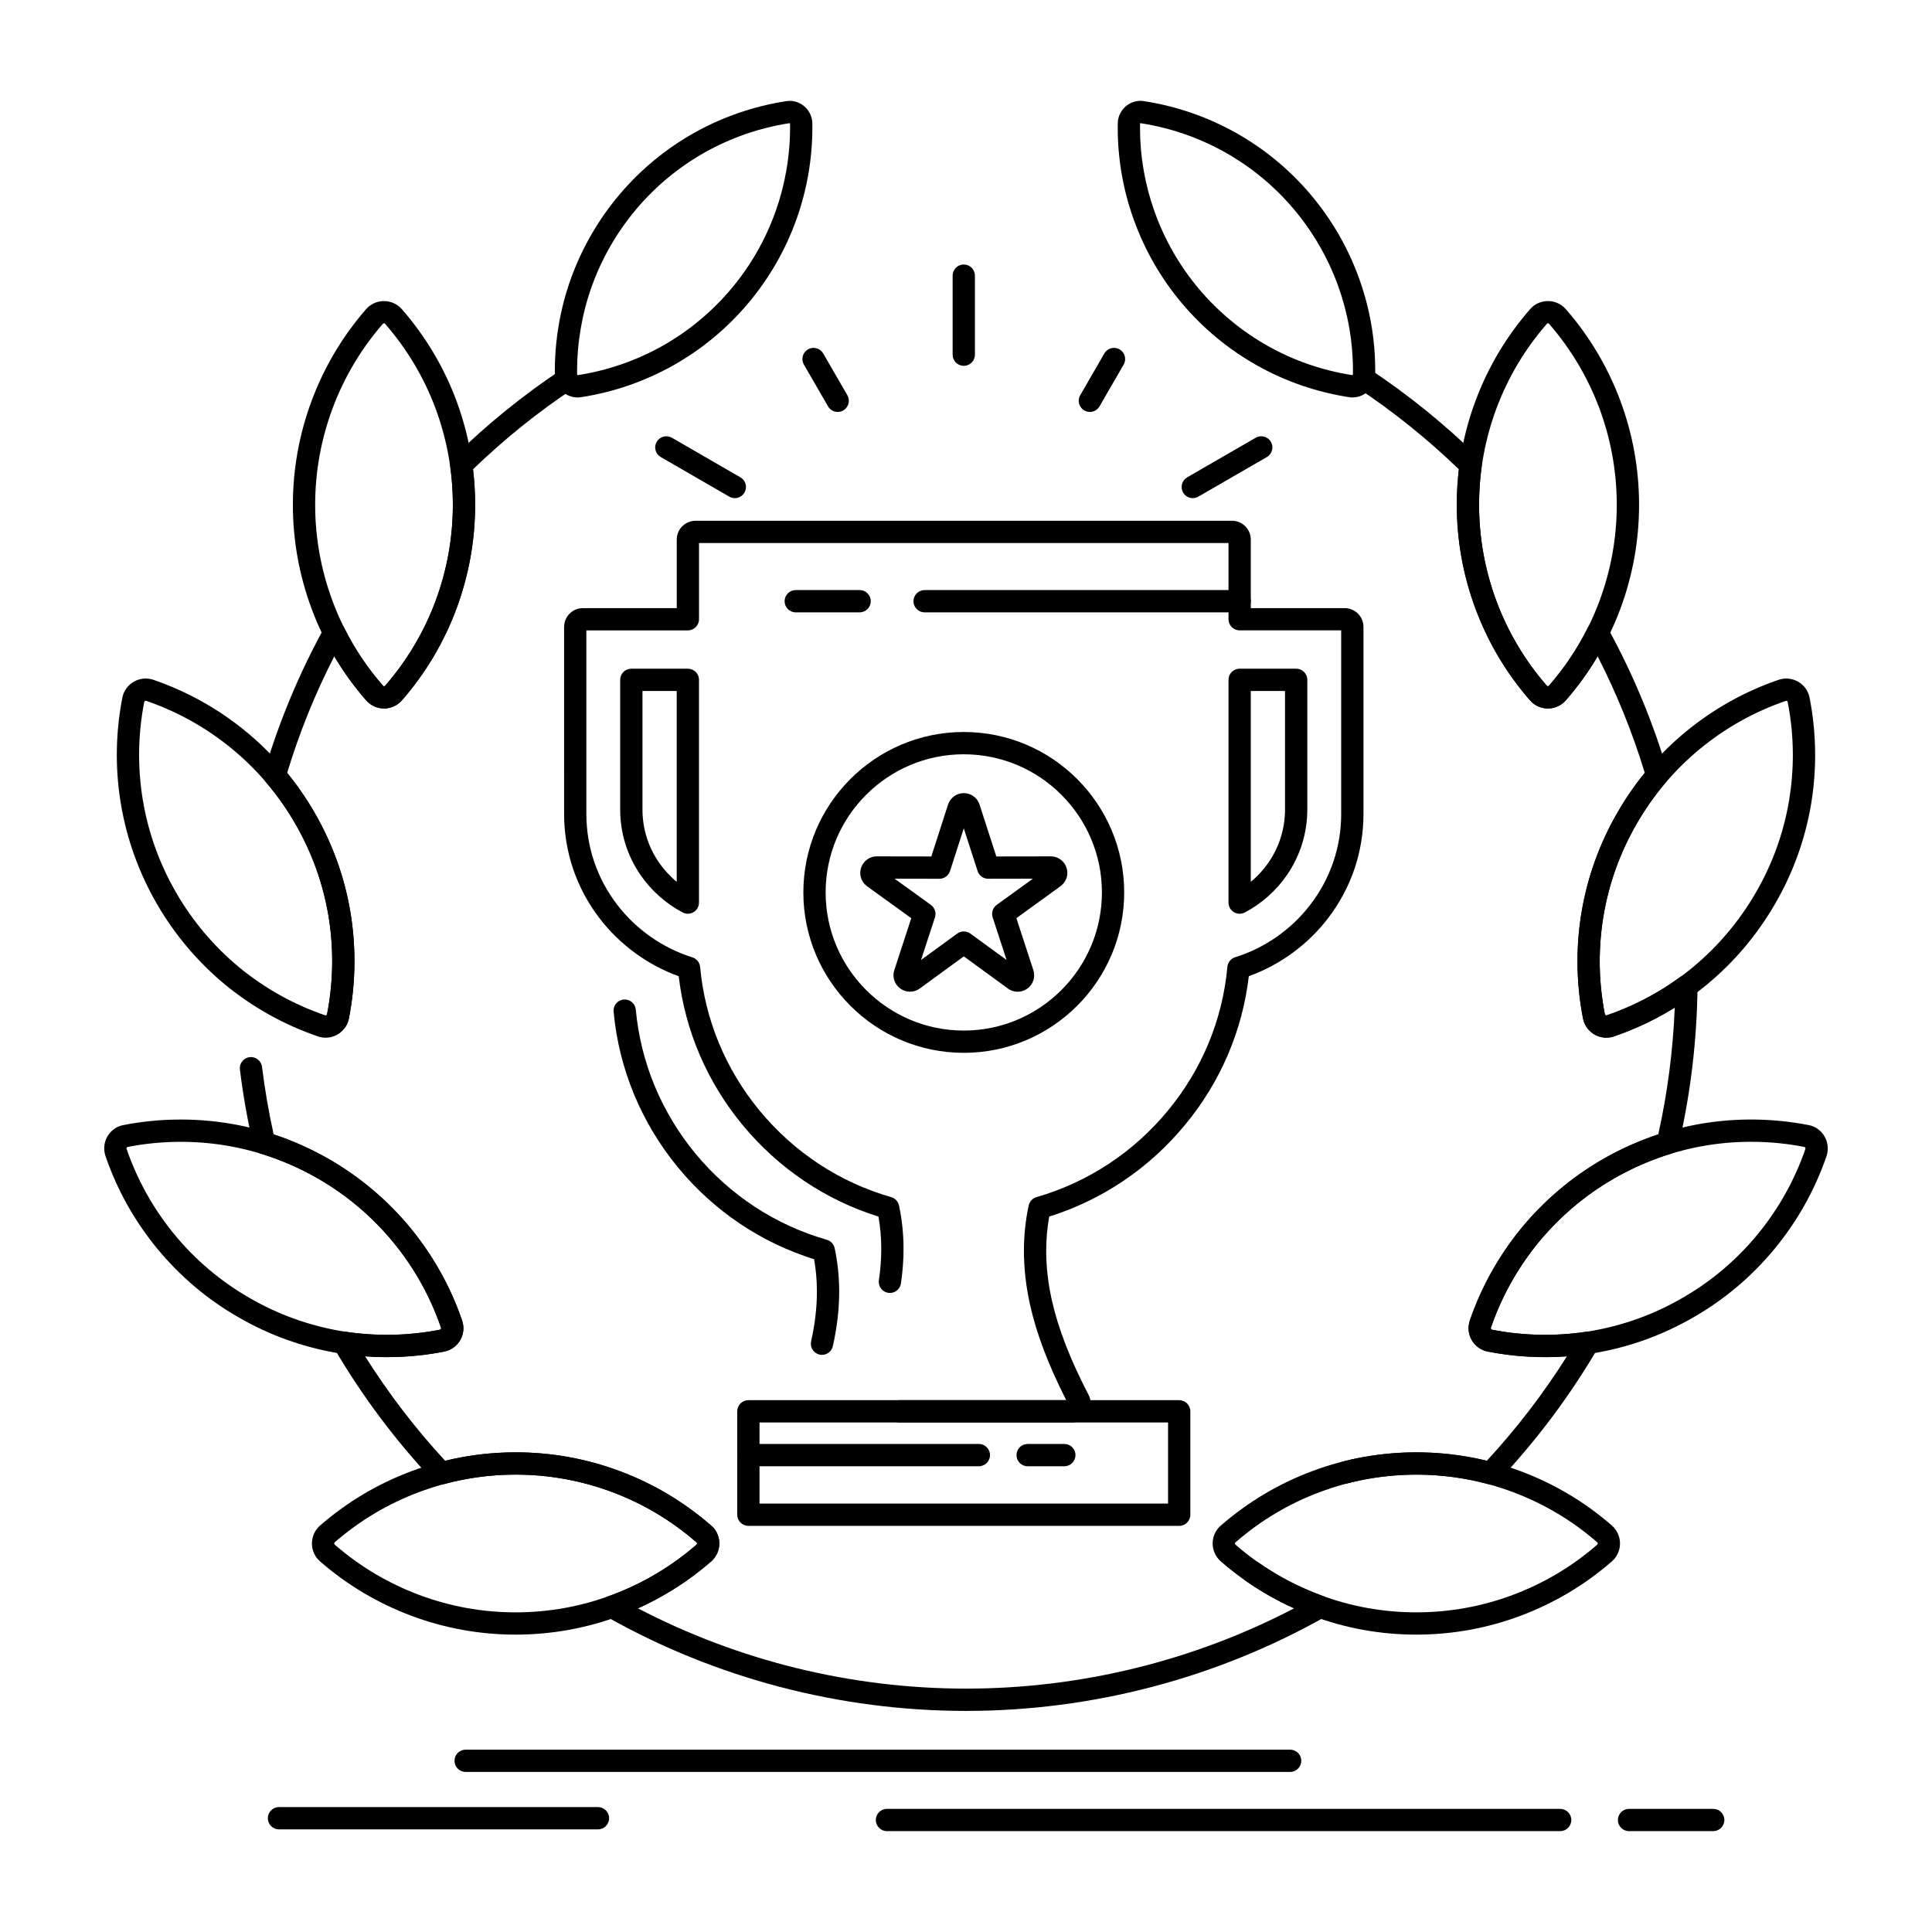
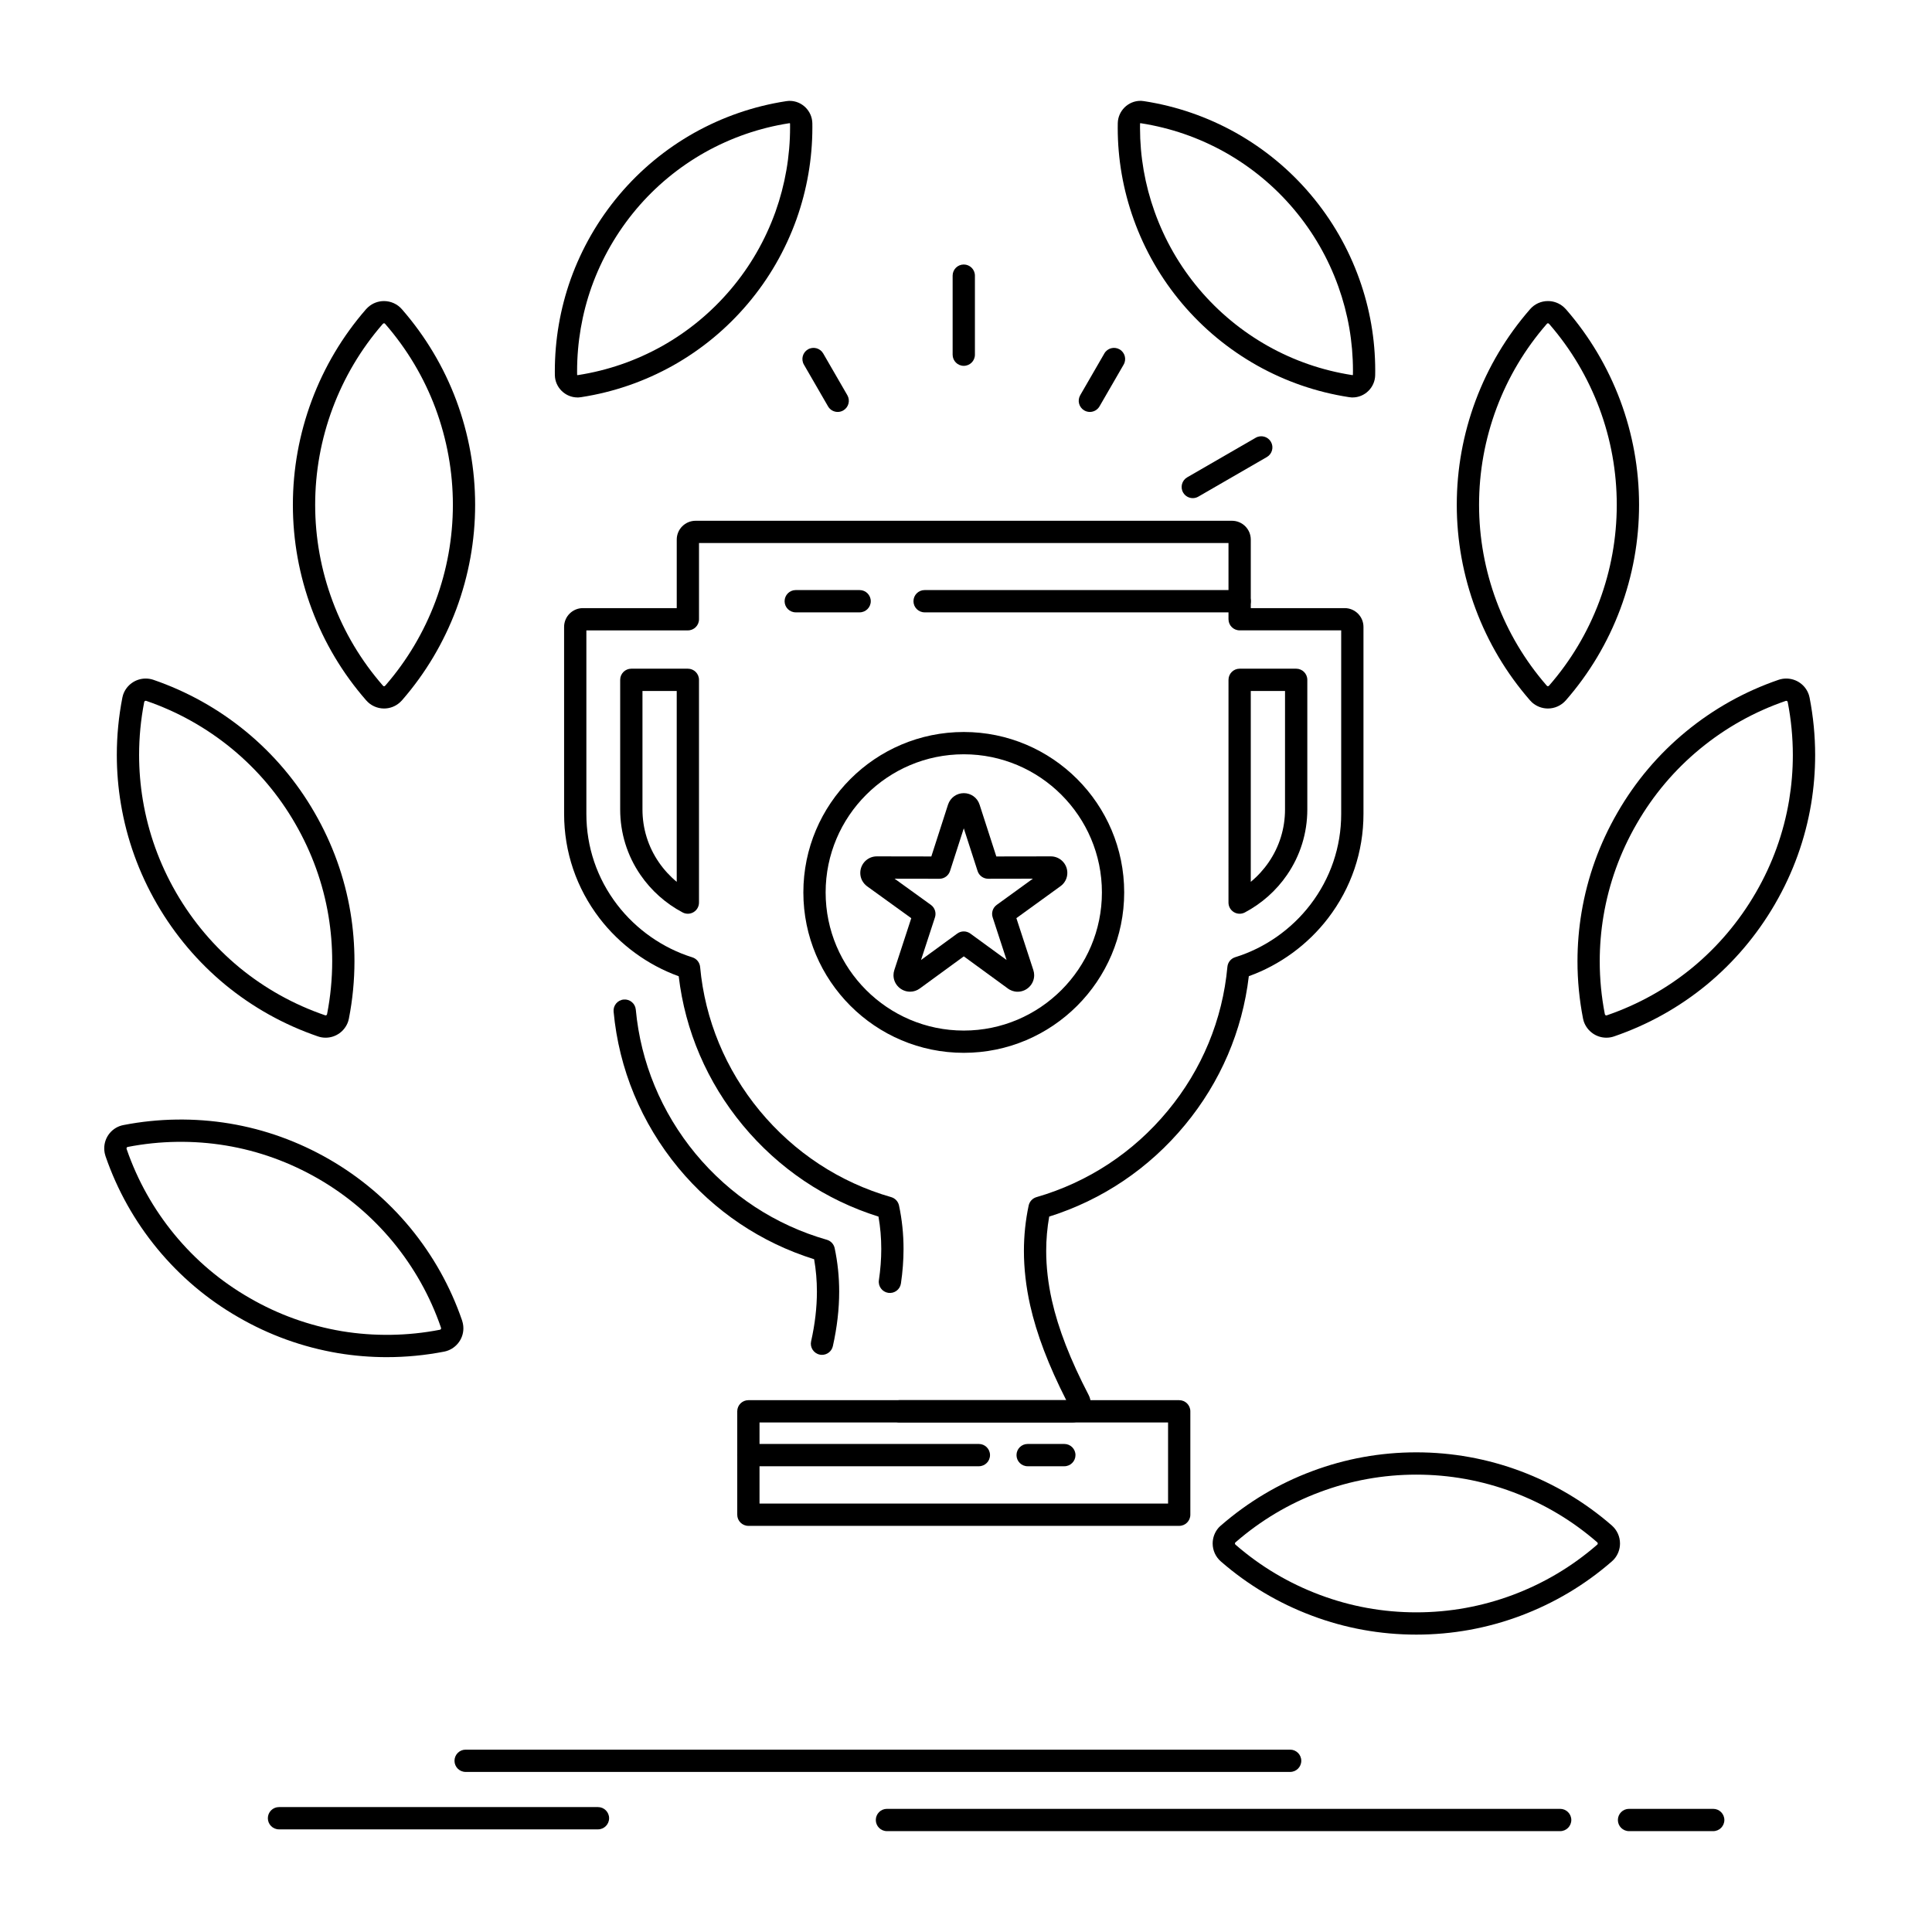
<svg xmlns="http://www.w3.org/2000/svg" fill="#000000" width="800px" height="800px" version="1.1" viewBox="144 144 512 512">
  <g>
    <path d="m428.09 520.96h-45.695c-1.629 0-2.953-1.32-2.953-2.953 0-1.629 1.32-2.953 2.953-2.953h44.168c-4.711-9.266-7.84-17.496-9.562-25.137-1.098-4.922-1.652-9.77-1.652-14.414 0-4.059 0.422-8.102 1.258-12.027 0.227-1.066 1.023-1.918 2.07-2.223 13.648-3.941 25.68-11.852 34.793-22.887 9.055-10.93 14.52-24.121 15.805-38.145 0.109-1.191 0.926-2.199 2.07-2.551 7.805-2.406 14.871-7.348 19.906-13.914 5.352-6.988 8.18-15.312 8.18-24.078v-48.625h-26.914c-1.629 0-2.953-1.32-2.953-2.953v-20.195l-140.32 0.008v20.195c0 1.629-1.32 2.953-2.953 2.953h-26.898v48.625c0 8.773 2.824 17.098 8.168 24.078 5.027 6.555 12.102 11.508 19.914 13.941 1.137 0.355 1.953 1.359 2.062 2.547 1.285 13.996 6.758 27.188 15.82 38.145 9.148 11.047 21.188 18.953 34.816 22.855 1.047 0.301 1.848 1.152 2.074 2.223 0.797 3.723 1.199 7.594 1.199 11.508 0 2.973-0.234 6.047-0.691 9.148-0.238 1.613-1.742 2.723-3.352 2.488-1.613-0.238-2.727-1.742-2.488-3.352 0.418-2.816 0.629-5.602 0.629-8.285 0-2.906-0.246-5.781-0.738-8.574-14.059-4.394-26.473-12.75-35.992-24.246-9.41-11.375-15.246-24.977-16.949-39.445-8.227-2.969-15.621-8.371-20.984-15.363-6.141-8.02-9.387-17.59-9.387-27.668l-0.004-49.547c0-2.746 2.234-4.981 4.981-4.981h24.871v-18.164c0-2.75 2.242-4.984 4.996-4.984h142.15c2.746 0 4.981 2.234 4.981 4.984v18.164h24.883c2.746 0 4.981 2.234 4.981 4.981v49.547c0 10.07-3.25 19.641-9.398 27.668-5.371 7.004-12.766 12.398-20.984 15.344-1.703 14.492-7.535 28.094-16.934 39.441-9.48 11.477-21.887 19.844-35.969 24.27-0.527 2.984-0.797 6.039-0.797 9.098 0 4.215 0.508 8.629 1.512 13.121 1.691 7.508 4.871 15.699 9.727 25.043 0.367 0.699 0.57 1.5 0.57 2.309 0 1.859-1.016 3.531-2.66 4.383-0.715 0.391-1.512 0.598-2.309 0.598zm44.426-134.81c-0.527 0-1.055-0.141-1.523-0.426-0.887-0.535-1.43-1.492-1.43-2.527l0.004-59.035c0-1.629 1.32-2.953 2.953-2.953h14.98c1.629 0 2.953 1.32 2.953 2.953v34.359c0 6.231-1.859 12.223-5.375 17.336-2.844 4.152-6.711 7.594-11.18 9.953-0.438 0.227-0.91 0.34-1.383 0.34zm2.953-59.035v50.582c1.812-1.496 3.414-3.246 4.738-5.18 2.84-4.129 4.336-8.965 4.336-13.996l0.004-31.406zm-149.18 59.035c-0.473 0-0.945-0.113-1.379-0.34-4.469-2.359-8.336-5.801-11.184-9.957-3.512-5.106-5.371-11.102-5.371-17.332v-34.359c0-1.629 1.32-2.953 2.953-2.953h14.98c1.629 0 2.953 1.32 2.953 2.953v59.035c0 1.035-0.543 1.992-1.43 2.527-0.465 0.285-0.992 0.426-1.523 0.426zm-12.027-59.035v31.406c0 5.031 1.5 9.867 4.336 13.988 1.328 1.941 2.93 3.688 4.742 5.188v-50.582z" />
    <path d="m456.5 548.37h-114.17c-1.629 0-2.953-1.32-2.953-2.953v-27.402c0-1.633 1.32-2.953 2.953-2.953h114.17c1.629 0 2.953 1.32 2.953 2.953v27.402c0 1.633-1.324 2.953-2.953 2.953zm-111.22-5.906h108.27v-21.5l-108.27 0.004z" />
    <path d="m472.52 306.28h-83.488c-1.629 0-2.953-1.32-2.953-2.953 0-1.629 1.32-2.953 2.953-2.953h83.488c1.629 0 2.953 1.32 2.953 2.953 0 1.629-1.32 2.953-2.953 2.953z" />
    <path d="m371.81 306.28h-16.93c-1.629 0-2.953-1.32-2.953-2.953 0-1.629 1.32-2.953 2.953-2.953h16.93c1.629 0 2.953 1.32 2.953 2.953 0 1.629-1.324 2.953-2.953 2.953z" />
    <path d="m403.41 532.57h-61.094c-1.629 0-2.953-1.324-2.953-2.953 0-1.633 1.32-2.953 2.953-2.953h61.094c1.629 0 2.953 1.32 2.953 2.953 0 1.629-1.32 2.953-2.953 2.953z" />
    <path d="m426.06 532.57h-9.723c-1.633 0-2.953-1.324-2.953-2.953 0-1.633 1.32-2.953 2.953-2.953h9.723c1.629 0 2.953 1.32 2.953 2.953-0.004 1.629-1.324 2.953-2.953 2.953z" />
    <path d="m399.41 240.95c-1.629 0-2.953-1.32-2.953-2.953v-20.949c0-1.629 1.32-2.953 2.953-2.953 1.629 0 2.953 1.32 2.953 2.953v20.949c0 1.633-1.32 2.953-2.953 2.953z" />
    <path d="m460.1 276.01c-1.02 0-2.012-0.531-2.559-1.477-0.816-1.41-0.332-3.219 1.078-4.035l18.152-10.488c1.414-0.816 3.219-0.332 4.035 1.078 0.816 1.41 0.332 3.219-1.078 4.035l-18.152 10.488c-0.469 0.27-0.977 0.398-1.477 0.398z" />
-     <path d="m338.73 276.01c-0.5 0-1.008-0.129-1.473-0.398l-18.152-10.488c-1.41-0.816-1.895-2.621-1.078-4.035 0.816-1.41 2.621-1.895 4.035-1.078l18.152 10.488c1.41 0.816 1.895 2.621 1.078 4.035-0.551 0.945-1.543 1.477-2.562 1.477z" />
    <path d="m432.82 253.17c-0.5 0-1.008-0.129-1.473-0.398-1.41-0.816-1.895-2.621-1.078-4.035l6.398-11.07c0.812-1.41 2.621-1.895 4.031-1.078 1.414 0.816 1.895 2.621 1.082 4.035l-6.398 11.07c-0.551 0.945-1.543 1.477-2.562 1.477z" />
-     <path d="m366 253.17c-1.02 0-2.012-0.531-2.559-1.477l-6.398-11.07c-0.816-1.414-0.332-3.219 1.078-4.035 1.41-0.816 3.219-0.332 4.035 1.078l6.398 11.07c0.816 1.41 0.332 3.219-1.078 4.035-0.469 0.27-0.977 0.398-1.477 0.398z" />
+     <path d="m366 253.17c-1.02 0-2.012-0.531-2.559-1.477l-6.398-11.07c-0.816-1.414-0.332-3.219 1.078-4.035 1.41-0.816 3.219-0.332 4.035 1.078l6.398 11.07c0.816 1.41 0.332 3.219-1.078 4.035-0.469 0.27-0.977 0.398-1.477 0.398" />
    <path d="m399.41 423.01c-23.441 0-42.512-19.07-42.512-42.512s19.07-42.512 42.512-42.512 42.512 19.07 42.512 42.512-19.07 42.512-42.512 42.512zm0-79.117c-20.188 0-36.609 16.422-36.609 36.609 0 20.184 16.422 36.609 36.609 36.609s36.609-16.422 36.609-36.609-16.422-36.609-36.609-36.609z" />
    <path d="m361.84 503.05c-0.215 0-0.434-0.023-0.652-0.074-1.59-0.355-2.59-1.938-2.234-3.527 1.02-4.531 1.535-8.957 1.535-13.148 0-2.91-0.246-5.793-0.738-8.594-14.078-4.398-26.492-12.742-35.992-24.219-9.812-11.895-15.742-26.203-17.148-41.391-0.152-1.621 1.043-3.059 2.668-3.211 1.629-0.152 3.062 1.047 3.211 2.668 1.297 14 6.769 27.203 15.82 38.176 9.125 11.02 21.168 18.918 34.812 22.824 1.051 0.301 1.848 1.156 2.074 2.227 0.793 3.734 1.195 7.609 1.195 11.523 0 4.625-0.566 9.488-1.676 14.441-0.309 1.371-1.527 2.305-2.875 2.305z" />
    <path d="m413.66 406.82c-0.973 0-1.926-0.34-2.695-0.953l-11.547-8.422-11.672 8.523c-0.766 0.555-1.645 0.84-2.559 0.84-2.426 0-4.402-1.961-4.402-4.371 0-0.461 0.074-0.918 0.219-1.355l4.492-13.754-11.703-8.449c-1.168-0.871-1.809-2.152-1.809-3.539 0-2.422 1.961-4.394 4.371-4.394l14.457 0.023 4.43-13.75c0.602-1.82 2.277-3.027 4.18-3.027 1.914 0 3.59 1.219 4.172 3.035l4.441 13.742 14.441-0.023c2.418 0 4.379 1.965 4.379 4.379 0 1.406-0.66 2.688-1.809 3.523l-11.695 8.473 4.492 13.754c0.145 0.43 0.223 0.898 0.223 1.371-0.004 2.414-1.98 4.375-4.406 4.375zm-32.582-29.957 9.617 6.941c1.043 0.75 1.477 2.09 1.078 3.309l-3.691 11.297 9.59-7.004c1.035-0.758 2.441-0.758 3.481 0l9.602 7-3.688-11.297c-0.398-1.219 0.035-2.555 1.074-3.305l9.586-6.945-11.84 0.02h-0.004c-1.281 0-2.414-0.824-2.809-2.043l-3.66-11.32-3.648 11.32c-0.395 1.219-1.527 2.047-2.809 2.047h-0.004z" />
-     <path d="m280.64 577.19c-9.5 0-18.805-1.684-27.648-5-8.883-3.336-16.988-8.156-24.09-14.332-0.039-0.035-0.078-0.07-0.117-0.105l-0.402-0.391c-0.059-0.059-0.117-0.117-0.172-0.184-1-1.148-1.547-2.617-1.547-4.141 0-1.816 0.781-3.543 2.141-4.742 7.16-6.234 15.297-11.078 24.191-14.402 8.84-3.32 18.141-5.004 27.645-5.004 9.496 0 18.805 1.684 27.66 5.004 8.809 3.289 16.906 8.109 24.074 14.332l0.434 0.391c0.102 0.09 0.195 0.184 0.281 0.285 0.984 1.156 1.527 2.629 1.527 4.141 0 1.82-0.781 3.551-2.144 4.75-7.156 6.231-15.293 11.074-24.188 14.402-8.84 3.312-18.141 4.996-27.645 4.996zm-47.801-23.738c6.555 5.688 14.031 10.133 22.23 13.211 8.18 3.07 16.781 4.625 25.574 4.625 8.793 0 17.395-1.555 25.574-4.625 8.234-3.082 15.762-7.562 22.371-13.316 0.105-0.094 0.129-0.219 0.129-0.309 0-0.059-0.012-0.137-0.055-0.219l-0.188-0.168c-6.602-5.731-14.094-10.191-22.238-13.234-8.195-3.07-16.805-4.629-25.59-4.629-8.793 0-17.395 1.559-25.574 4.625-8.234 3.078-15.762 7.559-22.371 13.316-0.102 0.094-0.129 0.219-0.129 0.305 0 0.078 0.02 0.145 0.059 0.211z" />
    <path d="m230.29 419c-0.703 0-1.402-0.117-2.07-0.355-8.973-3.078-17.234-7.688-24.539-13.691-7.227-5.977-13.293-13.141-18.039-21.301l-0.102-0.18c-4.75-8.227-7.949-17.121-9.504-26.438-0.715-4.262-1.078-8.625-1.078-12.965 0-5.07 0.492-10.168 1.465-15.156 0.012-0.051 0.023-0.105 0.035-0.156l0.113-0.445c0.02-0.086 0.047-0.168 0.074-0.25 0.883-2.539 3.281-4.242 5.969-4.242 0.684 0 1.359 0.109 2.012 0.328 8.98 3.082 17.246 7.703 24.586 13.734 7.324 6.039 13.43 13.266 18.156 21.48 4.766 8.254 7.965 17.145 9.508 26.414 0.707 4.266 1.062 8.621 1.062 12.945 0 5.09-0.492 10.191-1.469 15.176-0.012 0.051-0.023 0.102-0.035 0.156l-0.113 0.445c-0.02 0.078-0.043 0.152-0.066 0.227-0.875 2.555-3.269 4.273-5.965 4.273zm-48.086-88.879c-0.891 4.594-1.34 9.285-1.34 13.949 0 4.012 0.336 8.047 0.996 11.988 1.441 8.617 4.402 16.852 8.797 24.465l0.098 0.172c4.387 7.543 10 14.172 16.684 19.699 6.75 5.547 14.395 9.812 22.723 12.668 0.062 0.02 0.094 0.027 0.133 0.027 0.125 0 0.273-0.074 0.348-0.219l0.051-0.191c0.891-4.582 1.344-9.281 1.344-13.965 0-4.004-0.332-8.035-0.984-11.98-1.426-8.566-4.383-16.789-8.797-24.434-4.371-7.602-10.02-14.285-16.793-19.871-6.793-5.582-14.441-9.855-22.727-12.699-0.082-0.027-0.363-0.02-0.484 0.203z" />
    <path d="m246.53 503.66c-4.324 0-8.676-0.355-12.938-1.062-9.383-1.586-18.281-4.797-26.453-9.539-8.184-4.695-15.398-10.797-21.438-18.121-6.012-7.297-10.625-15.531-13.715-24.477-0.023-0.07-0.047-0.145-0.066-0.219l-0.141-0.527c-0.016-0.062-0.031-0.125-0.043-0.188-0.074-0.395-0.113-0.801-0.113-1.199 0-3.043 2.16-5.644 5.141-6.184 9.156-1.789 18.809-1.934 28.082-0.398 9.273 1.539 18.168 4.738 26.445 9.508 8.184 4.727 15.398 10.832 21.445 18.148 6.023 7.328 10.633 15.562 13.703 24.484 0.023 0.07 0.043 0.141 0.062 0.211l0.141 0.527c0.016 0.059 0.027 0.113 0.039 0.176 0.082 0.406 0.121 0.82 0.121 1.23 0 2.988-2.141 5.582-5.086 6.164-4.992 0.969-10.102 1.465-15.188 1.465zm-68.926-55.023c2.859 8.238 7.117 15.82 12.652 22.543 5.582 6.773 12.258 12.41 19.832 16.762 7.57 4.398 15.805 7.363 24.477 8.832 8.562 1.418 17.473 1.293 26.012-0.375 0.207-0.043 0.32-0.219 0.32-0.371h0.008l-0.086-0.32c-2.84-8.211-7.094-15.797-12.641-22.547-5.594-6.769-12.27-12.418-19.836-16.789-7.66-4.414-15.891-7.375-24.461-8.797-8.574-1.422-17.48-1.293-26.02 0.375-0.254 0.047-0.332 0.254-0.332 0.387l-0.008 0.004z" />
    <path d="m519.34 577.19c-9.508 0-18.805-1.684-27.633-5.004-8.891-3.324-17.027-8.168-24.172-14.391-1.375-1.199-2.168-2.93-2.168-4.758 0-1.523 0.551-3 1.551-4.156 0.07-0.086 0.148-0.164 0.23-0.238l0.391-0.359c7.238-6.285 15.344-11.109 24.16-14.398 8.836-3.316 18.141-5 27.641-5 9.496 0 18.801 1.684 27.66 5 8.887 3.332 17.02 8.176 24.16 14.391 1.375 1.211 2.156 2.945 2.156 4.766 0 1.512-0.543 2.973-1.527 4.117-0.059 0.066-0.121 0.133-0.184 0.195l-0.402 0.391c-0.039 0.035-0.078 0.07-0.117 0.105-7.102 6.176-15.203 11-24.086 14.332-8.855 3.324-18.16 5.008-27.66 5.008zm-48.004-24.371c-0.039 0.07-0.062 0.145-0.062 0.223 0 0.121 0.047 0.227 0.141 0.305 6.613 5.758 14.137 10.238 22.367 13.316 8.168 3.07 16.762 4.625 25.562 4.625 8.785 0 17.395-1.559 25.59-4.625 8.195-3.074 15.672-7.523 22.227-13.211l0.203-0.195c0.039-0.062 0.059-0.133 0.059-0.211 0-0.09-0.023-0.215-0.145-0.32-6.594-5.742-14.117-10.223-22.34-13.305-8.191-3.07-16.801-4.629-25.59-4.629-8.793 0-17.395 1.559-25.574 4.625-8.156 3.039-15.652 7.504-22.285 13.262z" />
    <path d="m569.7 419c-2.68 0-5.074-1.711-5.965-4.254-0.027-0.082-0.055-0.164-0.074-0.25l-0.113-0.445c-0.016-0.051-0.023-0.105-0.035-0.156-0.973-4.977-1.465-10.066-1.465-15.141 0-4.34 0.363-8.707 1.078-12.98 1.566-9.336 4.766-18.223 9.512-26.418 4.734-8.234 10.844-15.461 18.148-21.473 7.324-6.031 15.586-10.648 24.551-13.727 0.676-0.227 1.352-0.336 2.035-0.336 2.703 0 5.106 1.711 5.973 4.262 0.027 0.078 0.051 0.152 0.07 0.23l0.113 0.445c0.012 0.051 0.023 0.102 0.035 0.156 0.973 4.992 1.469 10.105 1.469 15.191 0 4.32-0.359 8.672-1.062 12.926-1.562 9.332-4.766 18.23-9.527 26.449l-0.098 0.172c-4.746 8.16-10.812 15.324-18.031 21.297-7.281 5.996-15.539 10.605-24.555 13.703-0.66 0.23-1.355 0.348-2.059 0.348zm-0.363-6.133c0.109 0.207 0.309 0.27 0.48 0.207 8.359-2.875 16-7.141 22.73-12.68 6.676-5.523 12.293-12.156 16.684-19.707l0.098-0.164c4.402-7.602 7.367-15.832 8.809-24.457 0.652-3.934 0.984-7.953 0.984-11.953 0-4.684-0.453-9.387-1.344-13.984l-0.051-0.191c-0.109-0.211-0.332-0.238-0.504-0.184-8.27 2.84-15.914 7.113-22.691 12.691-6.754 5.559-12.402 12.242-16.789 19.863-4.394 7.586-7.352 15.809-8.801 24.441-0.66 3.949-0.996 7.992-0.996 12.008 0 4.668 0.453 9.355 1.34 13.93z" />
-     <path d="m553.47 503.66c-5.086 0-10.195-0.492-15.191-1.469-2.957-0.594-5.098-3.188-5.098-6.172 0-0.414 0.043-0.828 0.125-1.234 0.012-0.059 0.023-0.109 0.039-0.168l0.141-0.527c0.02-0.07 0.039-0.141 0.062-0.211 3.059-8.887 7.668-17.121 13.695-24.473 6.043-7.312 13.258-13.418 21.449-18.152 8.297-4.773 17.199-7.973 26.465-9.512 9.258-1.535 18.875-1.398 28.117 0.406 2.941 0.539 5.102 3.148 5.102 6.203 0 0.395-0.035 0.789-0.109 1.172-0.012 0.066-0.027 0.133-0.043 0.195l-0.141 0.527c-0.02 0.074-0.043 0.145-0.066 0.219-3.086 8.926-7.703 17.16-13.727 24.477-6.039 7.324-13.258 13.422-21.453 18.129-8.164 4.738-17.062 7.949-26.434 9.531-4.266 0.699-8.613 1.059-12.934 1.059zm-14.379-7.684c0 0.207 0.125 0.379 0.328 0.422 8.531 1.66 17.441 1.793 26.008 0.371 8.664-1.461 16.895-4.43 24.457-8.82 7.59-4.359 14.262-9.996 19.848-16.77 5.551-6.742 9.812-14.324 12.664-22.543l0.066-0.25c-0.004-0.223-0.105-0.406-0.289-0.438-8.613-1.68-17.488-1.801-26.055-0.383-8.566 1.422-16.801 4.383-24.48 8.801-7.574 4.379-14.25 10.031-19.84 16.793-5.551 6.769-9.805 14.359-12.637 22.543z" />
    <path d="m245.78 331.76c-1.84 0-3.578-0.801-4.773-2.199-6.242-7.156-11.09-15.285-14.391-24.145-3.316-8.895-5-18.191-5-27.629 0-9.453 1.684-18.758 5-27.656 3.312-8.867 8.133-16.977 14.32-24.105 0.047-0.051 0.094-0.102 0.141-0.152l0.391-0.391c0.043-0.043 0.09-0.086 0.137-0.129 1.148-1.012 2.625-1.566 4.152-1.566 1.836 0 3.574 0.797 4.777 2.191 6.238 7.168 11.086 15.293 14.398 24.148 3.309 8.914 4.984 18.219 4.984 27.66 0 9.422-1.676 18.715-4.984 27.625-3.336 8.887-8.16 16.996-14.34 24.109-0.047 0.051-0.094 0.102-0.141 0.152l-0.391 0.391c-0.043 0.043-0.09 0.086-0.137 0.129-1.141 1.008-2.613 1.566-4.144 1.566zm-0.449-101.79c-5.695 6.574-10.129 14.051-13.184 22.223-3.07 8.23-4.625 16.844-4.625 25.59 0 8.73 1.559 17.332 4.629 25.566 3.051 8.191 7.535 15.707 13.324 22.348 0.223 0.262 0.391 0.176 0.52 0.09l0.215-0.215c5.684-6.562 10.125-14.043 13.199-22.227 3.059-8.238 4.609-16.84 4.609-25.559 0-8.738-1.555-17.348-4.613-25.598-3.062-8.184-7.547-15.703-13.328-22.348-0.215-0.25-0.398-0.176-0.527-0.086z" />
    <path d="m554.21 331.76c-1.523 0-2.996-0.555-4.148-1.559-0.062-0.059-0.129-0.117-0.188-0.18l-0.375-0.391c-0.035-0.035-0.066-0.074-0.102-0.113-6.207-7.144-11.027-15.254-14.336-24.105-3.316-8.895-5-18.191-5-27.629 0-9.457 1.684-18.762 5-27.656 3.324-8.887 8.176-17.016 14.41-24.168 1.172-1.375 2.91-2.176 4.75-2.176 1.527 0 3 0.555 4.152 1.566 0.047 0.043 0.094 0.086 0.141 0.133l0.391 0.391c0.051 0.051 0.098 0.102 0.145 0.152 6.18 7.117 11.004 15.227 14.332 24.102 3.309 8.875 4.988 18.18 4.988 27.66 0 9.465-1.676 18.758-4.984 27.629-3.324 8.887-8.172 17.016-14.41 24.168-1.195 1.375-2.934 2.176-4.766 2.176zm-0.211-5.969c0.168 0.105 0.379 0.074 0.512-0.082 5.777-6.621 10.262-14.145 13.336-22.363 3.059-8.203 4.613-16.809 4.613-25.562 0-8.773-1.551-17.383-4.613-25.594-3.07-8.176-7.508-15.652-13.195-22.223l-0.215-0.215c-0.133-0.09-0.312-0.152-0.496 0.062-5.789 6.637-10.273 14.156-13.348 22.375-3.07 8.23-4.625 16.84-4.625 25.59 0 8.73 1.559 17.332 4.625 25.566 3.051 8.16 7.496 15.645 13.215 22.242z" />
    <path d="m502.44 249.33h-0.133c-0.082-0.004-0.168-0.008-0.25-0.02l-0.5-0.055c-0.043-0.004-0.082-0.012-0.125-0.016-8.57-1.328-16.742-4.148-24.293-8.383-7.574-4.266-14.258-9.785-19.863-16.414-5.602-6.637-9.926-14.152-12.852-22.336-2.797-7.812-4.215-15.965-4.215-24.227 0-0.406 0.004-0.812 0.012-1.219 0.055-3.269 2.75-5.934 6.012-5.934h0.129c0.082 0.004 0.168 0.008 0.25 0.02l0.5 0.055c0.043 0.004 0.082 0.012 0.125 0.016 8.543 1.324 16.711 4.144 24.289 8.379 7.594 4.277 14.273 9.797 19.859 16.422 5.606 6.652 9.926 14.164 12.848 22.328 2.801 7.816 4.215 15.98 4.215 24.266 0 0.402-0.004 0.805-0.012 1.207-0.051 3.262-2.742 5.91-5.996 5.91zm-0.164-5.938 0.195 0.023c0.035-0.02 0.066-0.059 0.066-0.094 0.008-0.371 0.012-0.738 0.012-1.105 0-7.602-1.301-15.098-3.871-22.273-2.684-7.504-6.656-14.402-11.805-20.512-5.129-6.078-11.266-11.152-18.234-15.078-6.934-3.875-14.418-6.465-22.242-7.684l-0.207-0.023c-0.027 0.02-0.062 0.062-0.062 0.121-0.008 0.375-0.012 0.746-0.012 1.117 0 7.582 1.301 15.062 3.871 22.238 2.688 7.519 6.66 14.418 11.801 20.512 5.148 6.086 11.293 11.16 18.25 15.078 6.906 3.875 14.391 6.457 22.238 7.68z" />
    <path d="m297.06 249.33c-3.262 0-5.961-2.648-6.016-5.906-0.004-0.336-0.008-0.668-0.008-0.996 0-8.387 1.418-16.617 4.211-24.469 2.934-8.156 7.258-15.668 12.859-22.328 5.598-6.629 12.273-12.152 19.855-16.422 7.59-4.242 15.762-7.062 24.297-8.383 0.043-0.008 0.09-0.012 0.133-0.02l0.512-0.055c0.078-0.008 0.16-0.016 0.238-0.016h0.133c3.258 0 5.949 2.664 6.004 5.938 0.008 0.367 0.008 0.727 0.008 1.09 0 8.301-1.418 16.492-4.211 24.348-2.961 8.234-7.289 15.746-12.867 22.34-5.602 6.633-12.277 12.156-19.836 16.41-7.594 4.246-15.77 7.062-24.309 8.383-0.043 0.008-0.082 0.012-0.125 0.016l-0.5 0.055c-0.082 0.008-0.164 0.016-0.246 0.02-0.027-0.008-0.105-0.004-0.133-0.004zm56.035-72.664c-7.812 1.219-15.297 3.805-22.246 7.688-6.957 3.918-13.094 8.988-18.23 15.074-5.144 6.121-9.121 13.027-11.816 20.516-2.562 7.203-3.867 14.77-3.867 22.48 0 0.305 0.004 0.605 0.008 0.91 0 0.023 0.031 0.066 0.07 0.086l0.203-0.023c7.82-1.215 15.312-3.805 22.262-7.688 6.938-3.906 13.07-8.98 18.215-15.074 5.121-6.051 9.098-12.953 11.816-20.516 2.562-7.207 3.867-14.734 3.867-22.359 0-0.332-0.004-0.664-0.008-0.996 0-0.059-0.039-0.102-0.07-0.117z" />
-     <path d="m399.99 597.41c-33.398 0-66.352-8.645-95.301-25-1-0.562-1.578-1.656-1.492-2.801 0.09-1.145 0.832-2.133 1.906-2.535l1.113-0.418c8.211-3.07 15.734-7.555 22.375-13.32 0.105-0.094 0.129-0.223 0.129-0.312 0-0.055-0.012-0.125-0.047-0.203l-0.164-0.141c-6.637-5.762-14.129-10.227-22.273-13.266-8.195-3.07-16.805-4.629-25.594-4.629-6.414 0-12.762 0.836-18.871 2.484-1.051 0.281-2.172-0.035-2.918-0.828-10.043-10.664-18.887-22.477-26.285-35.113-0.574-0.98-0.535-2.207 0.102-3.148s1.758-1.434 2.883-1.266c8.324 1.25 16.863 1.066 25.02-0.535 0.211-0.043 0.324-0.223 0.324-0.371h0.008l-0.086-0.32c-2.84-8.211-7.094-15.797-12.641-22.547-5.555-6.738-12.23-12.387-19.84-16.789-4.898-2.809-10.008-5.031-15.18-6.602-1.012-0.309-1.781-1.129-2.019-2.16-1.531-6.644-2.731-13.422-3.559-20.141-0.199-1.621 0.949-3.094 2.566-3.293 1.613-0.199 3.09 0.953 3.293 2.566 0.734 5.965 1.77 11.977 3.082 17.898 5.031 1.656 9.992 3.875 14.766 6.613 8.23 4.762 15.445 10.867 21.453 18.152 6.023 7.328 10.633 15.562 13.703 24.48 0.023 0.07 0.043 0.141 0.062 0.211l0.141 0.527c0.016 0.059 0.027 0.113 0.039 0.176 0.082 0.406 0.121 0.82 0.121 1.23 0 2.988-2.141 5.582-5.086 6.164-6.848 1.344-13.914 1.773-20.965 1.254 6.195 9.852 13.312 19.141 21.215 27.691 6.074-1.488 12.352-2.242 18.68-2.242 9.496 0 18.805 1.684 27.66 5 8.809 3.289 16.906 8.109 24.074 14.332l0.414 0.355c0.117 0.102 0.227 0.211 0.328 0.332 0.973 1.152 1.508 2.617 1.508 4.121 0 1.824-0.781 3.555-2.148 4.758-5.879 5.109-12.395 9.281-19.43 12.445 26.719 13.938 56.645 21.277 86.949 21.277 30.305 0 60.234-7.34 86.957-21.281-4.481-2.016-8.77-4.449-12.805-7.269-1.336-0.934-1.66-2.773-0.727-4.109 0.934-1.332 2.773-1.664 4.109-0.727 5.031 3.516 10.504 6.387 16.254 8.539l1.113 0.426c1.07 0.406 1.809 1.395 1.895 2.535 0.086 1.141-0.496 2.231-1.492 2.793-28.965 16.359-61.922 25.004-95.32 25.004zm138.99-60.039c-0.258 0-0.516-0.031-0.77-0.102-11.934-3.223-24.887-3.305-36.961-0.215-1.586 0.398-3.188-0.551-3.59-2.129-0.406-1.578 0.551-3.188 2.129-3.59 12.477-3.191 25.816-3.258 38.234-0.215 7.922-8.566 15.039-17.855 21.227-27.691-7.059 0.516-14.129 0.09-20.973-1.254-2.953-0.59-5.094-3.184-5.094-6.172 0-0.402 0.043-0.816 0.121-1.223 0.012-0.062 0.023-0.121 0.039-0.18l0.141-0.527c0.02-0.07 0.039-0.141 0.062-0.211 3.059-8.887 7.668-17.121 13.695-24.473 6.031-7.297 13.242-13.398 21.445-18.152 4.797-2.746 9.758-4.965 14.777-6.621 2.449-11.016 3.914-22.293 4.363-33.613-5.039 3.137-10.426 5.691-16.078 7.633-0.652 0.227-1.348 0.348-2.051 0.348-2.68 0-5.074-1.707-5.965-4.25-0.027-0.082-0.055-0.168-0.074-0.25l-0.113-0.445c-0.016-0.051-0.023-0.102-0.035-0.156-0.973-4.973-1.465-10.066-1.465-15.141 0-4.34 0.363-8.707 1.078-12.98 1.566-9.336 4.766-18.223 9.512-26.418 2.121-3.695 4.559-7.238 7.242-10.543-3.219-10.609-7.414-20.969-12.496-30.879-2.469 4.172-5.289 8.078-8.434 11.66-1.148 1.363-2.891 2.172-4.742 2.172-1.531 0-3.008-0.559-4.16-1.566-0.062-0.055-0.117-0.109-0.176-0.168l-0.375-0.391c-0.035-0.035-0.066-0.074-0.102-0.113-6.207-7.144-11.027-15.254-14.336-24.105-3.309-8.871-4.984-18.168-4.984-27.629 0-3.246 0.184-6.402 0.543-9.406-8.254-7.981-17.297-15.254-26.906-21.629-1.359-0.902-1.73-2.734-0.828-4.094 0.898-1.359 2.731-1.73 4.09-0.828 10.328 6.856 20.027 14.715 28.828 23.359 0.672 0.656 0.988 1.594 0.852 2.523-0.453 3.168-0.68 6.559-0.68 10.07 0 8.754 1.551 17.359 4.613 25.566 3.051 8.16 7.496 15.645 13.215 22.242l0.195 0.203c0.121 0.074 0.309 0.137 0.473-0.059 4.051-4.617 7.504-9.77 10.297-15.355 0.492-0.98 1.484-1.609 2.582-1.633h0.059c1.074 0 2.07 0.586 2.586 1.527 6.707 12.188 12.086 25.094 15.992 38.371 0.281 0.953 0.062 1.984-0.582 2.742-2.867 3.383-5.441 7.051-7.664 10.914-4.394 7.59-7.356 15.809-8.801 24.445-0.66 3.949-0.996 7.992-0.996 12.008 0 4.668 0.449 9.352 1.34 13.93l0.047 0.184c0.109 0.207 0.32 0.262 0.48 0.207 6.961-2.391 13.469-5.781 19.363-10.086 0.902-0.66 2.102-0.754 3.09-0.242 0.992 0.512 1.613 1.539 1.602 2.652-0.141 14.211-1.832 28.41-5.027 42.199-0.238 1.027-1.008 1.852-2.016 2.156-5.16 1.57-10.27 3.793-15.195 6.609-7.582 4.394-14.258 10.043-19.832 16.789-5.551 6.773-9.805 14.359-12.637 22.543l-0.07 0.266c0 0.219 0.125 0.391 0.324 0.43 8.133 1.598 16.688 1.781 25.023 0.531 1.125-0.168 2.246 0.324 2.883 1.266 0.637 0.941 0.676 2.164 0.102 3.148-7.383 12.605-16.23 24.418-26.301 35.113-0.555 0.602-1.336 0.926-2.137 0.926zm-305.79-120.07c-0.492 0-0.996-0.125-1.457-0.391-1.418-0.805-1.91-2.606-1.105-4.023 0.004-0.008 0.008-0.012 0.008-0.02l0.051-0.195c0.891-4.582 1.344-9.281 1.344-13.965 0-4.004-0.332-8.035-0.984-11.98-1.441-8.598-4.402-16.82-8.797-24.434-2.258-3.906-4.836-7.566-7.672-10.883-0.648-0.758-0.867-1.793-0.59-2.75 3.898-13.285 9.281-26.203 15.992-38.398 0.531-0.961 1.57-1.559 2.648-1.527 1.098 0.023 2.094 0.652 2.582 1.637 2.762 5.547 6.211 10.699 10.258 15.309 0.211 0.246 0.34 0.219 0.523 0.094l0.215-0.215c5.684-6.562 10.125-14.043 13.195-22.227 3.059-8.238 4.609-16.84 4.609-25.559 0-3.445-0.234-6.836-0.695-10.07-0.133-0.93 0.184-1.863 0.855-2.523 8.707-8.555 18.277-16.328 28.445-23.105 1.355-0.902 3.191-0.539 4.094 0.82 0.906 1.355 0.539 3.188-0.82 4.094-9.449 6.301-18.371 13.488-26.531 21.383 0.367 3.051 0.555 6.207 0.555 9.406 0 9.422-1.676 18.715-4.984 27.625-3.336 8.887-8.16 16.996-14.34 24.109-0.047 0.051-0.094 0.102-0.141 0.152l-0.391 0.391c-0.043 0.043-0.09 0.086-0.137 0.129-1.148 1.012-2.625 1.566-4.156 1.566-1.852 0-3.594-0.809-4.781-2.215-3.133-3.566-5.949-7.461-8.395-11.605-5.086 9.918-9.277 20.281-12.492 30.895 2.66 3.254 5.098 6.785 7.258 10.523 4.75 8.227 7.949 17.113 9.508 26.414 0.707 4.269 1.066 8.625 1.066 12.949 0 5.09-0.492 10.195-1.469 15.176-0.012 0.051-0.023 0.105-0.035 0.156l-0.113 0.445c-0.02 0.078-0.043 0.156-0.07 0.234-0.129 0.375-0.293 0.738-0.488 1.082-0.535 0.957-1.535 1.496-2.562 1.496z" />
    <path d="m485.9 613.58h-218.5c-1.629 0-2.953-1.32-2.953-2.953 0-1.629 1.32-2.953 2.953-2.953h218.5c1.629 0 2.953 1.32 2.953 2.953 0 1.629-1.32 2.953-2.953 2.953z" />
    <path d="m557.46 629.27h-178.41c-1.629 0-2.953-1.32-2.953-2.953 0-1.629 1.32-2.953 2.953-2.953h178.41c1.629 0 2.953 1.32 2.953 2.953-0.004 1.633-1.324 2.953-2.953 2.953z" />
    <path d="m598.02 629.27h-22.312c-1.629 0-2.953-1.32-2.953-2.953 0-1.629 1.32-2.953 2.953-2.953h22.312c1.629 0 2.953 1.32 2.953 2.953-0.004 1.633-1.324 2.953-2.953 2.953z" />
    <path d="m302.47 628.8h-84.535c-1.629 0-2.953-1.32-2.953-2.953 0-1.629 1.32-2.953 2.953-2.953h84.531c1.629 0 2.953 1.324 2.953 2.953s-1.32 2.953-2.949 2.953z" />
  </g>
</svg>